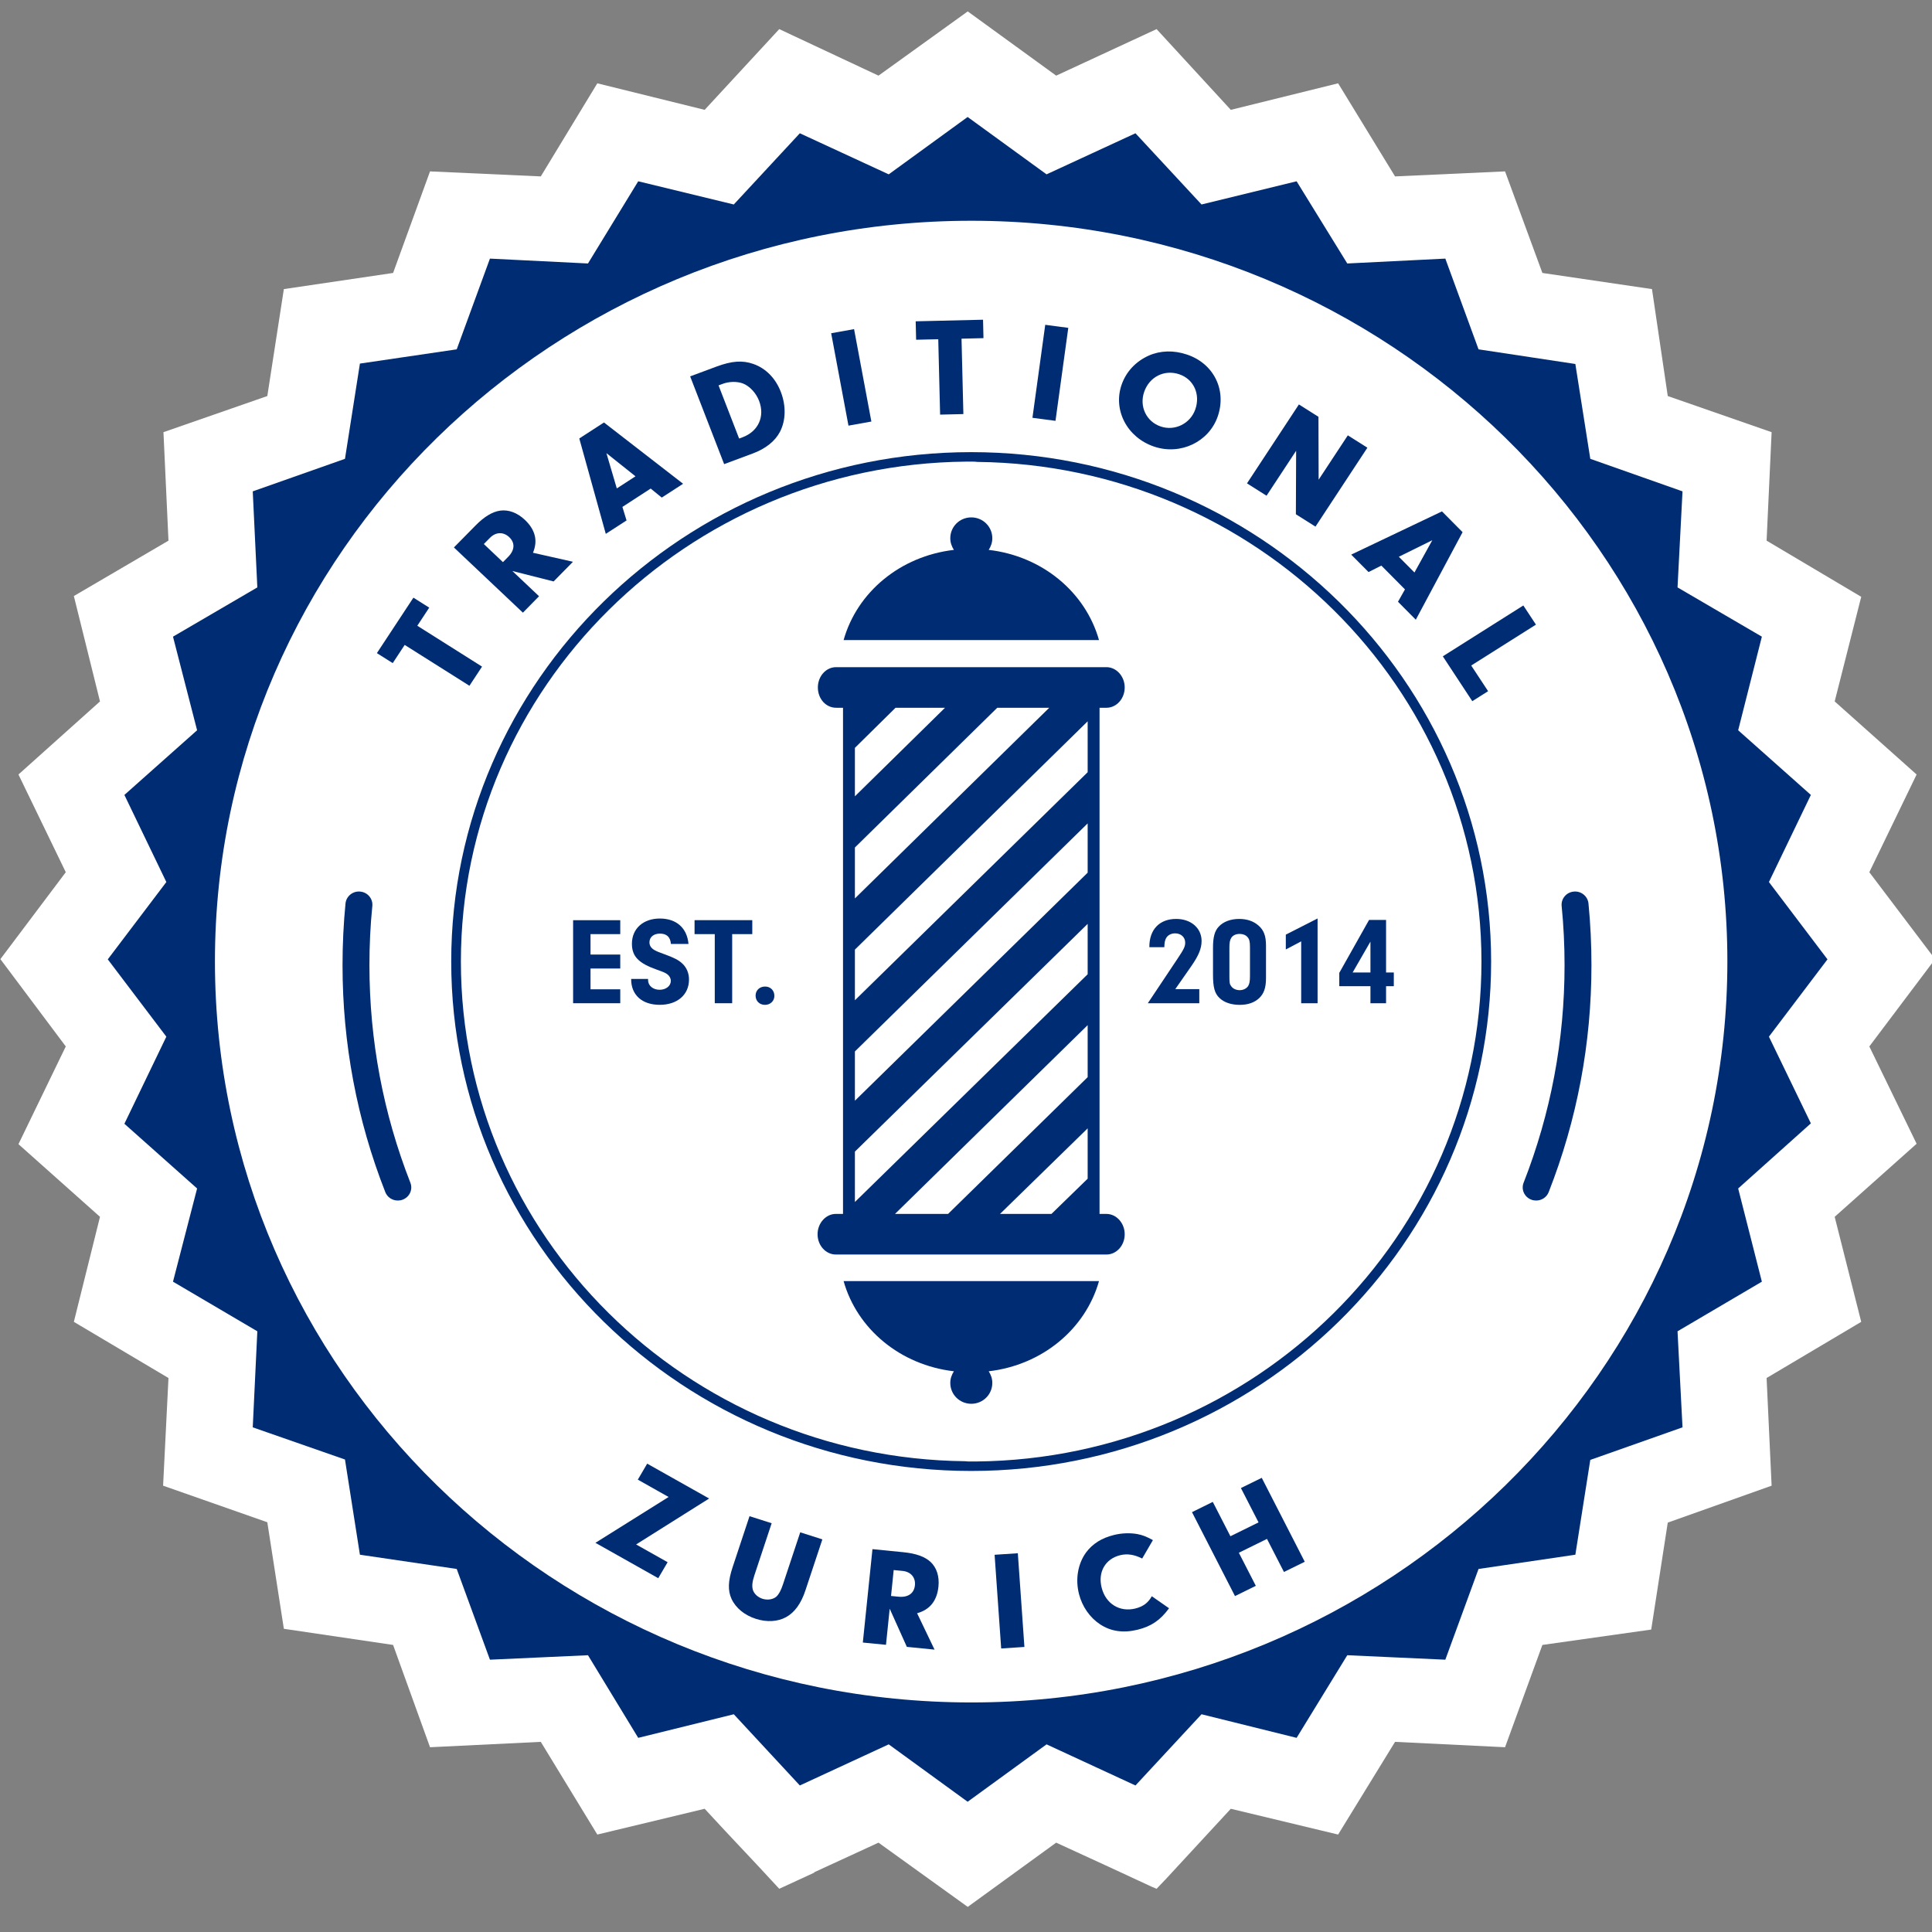
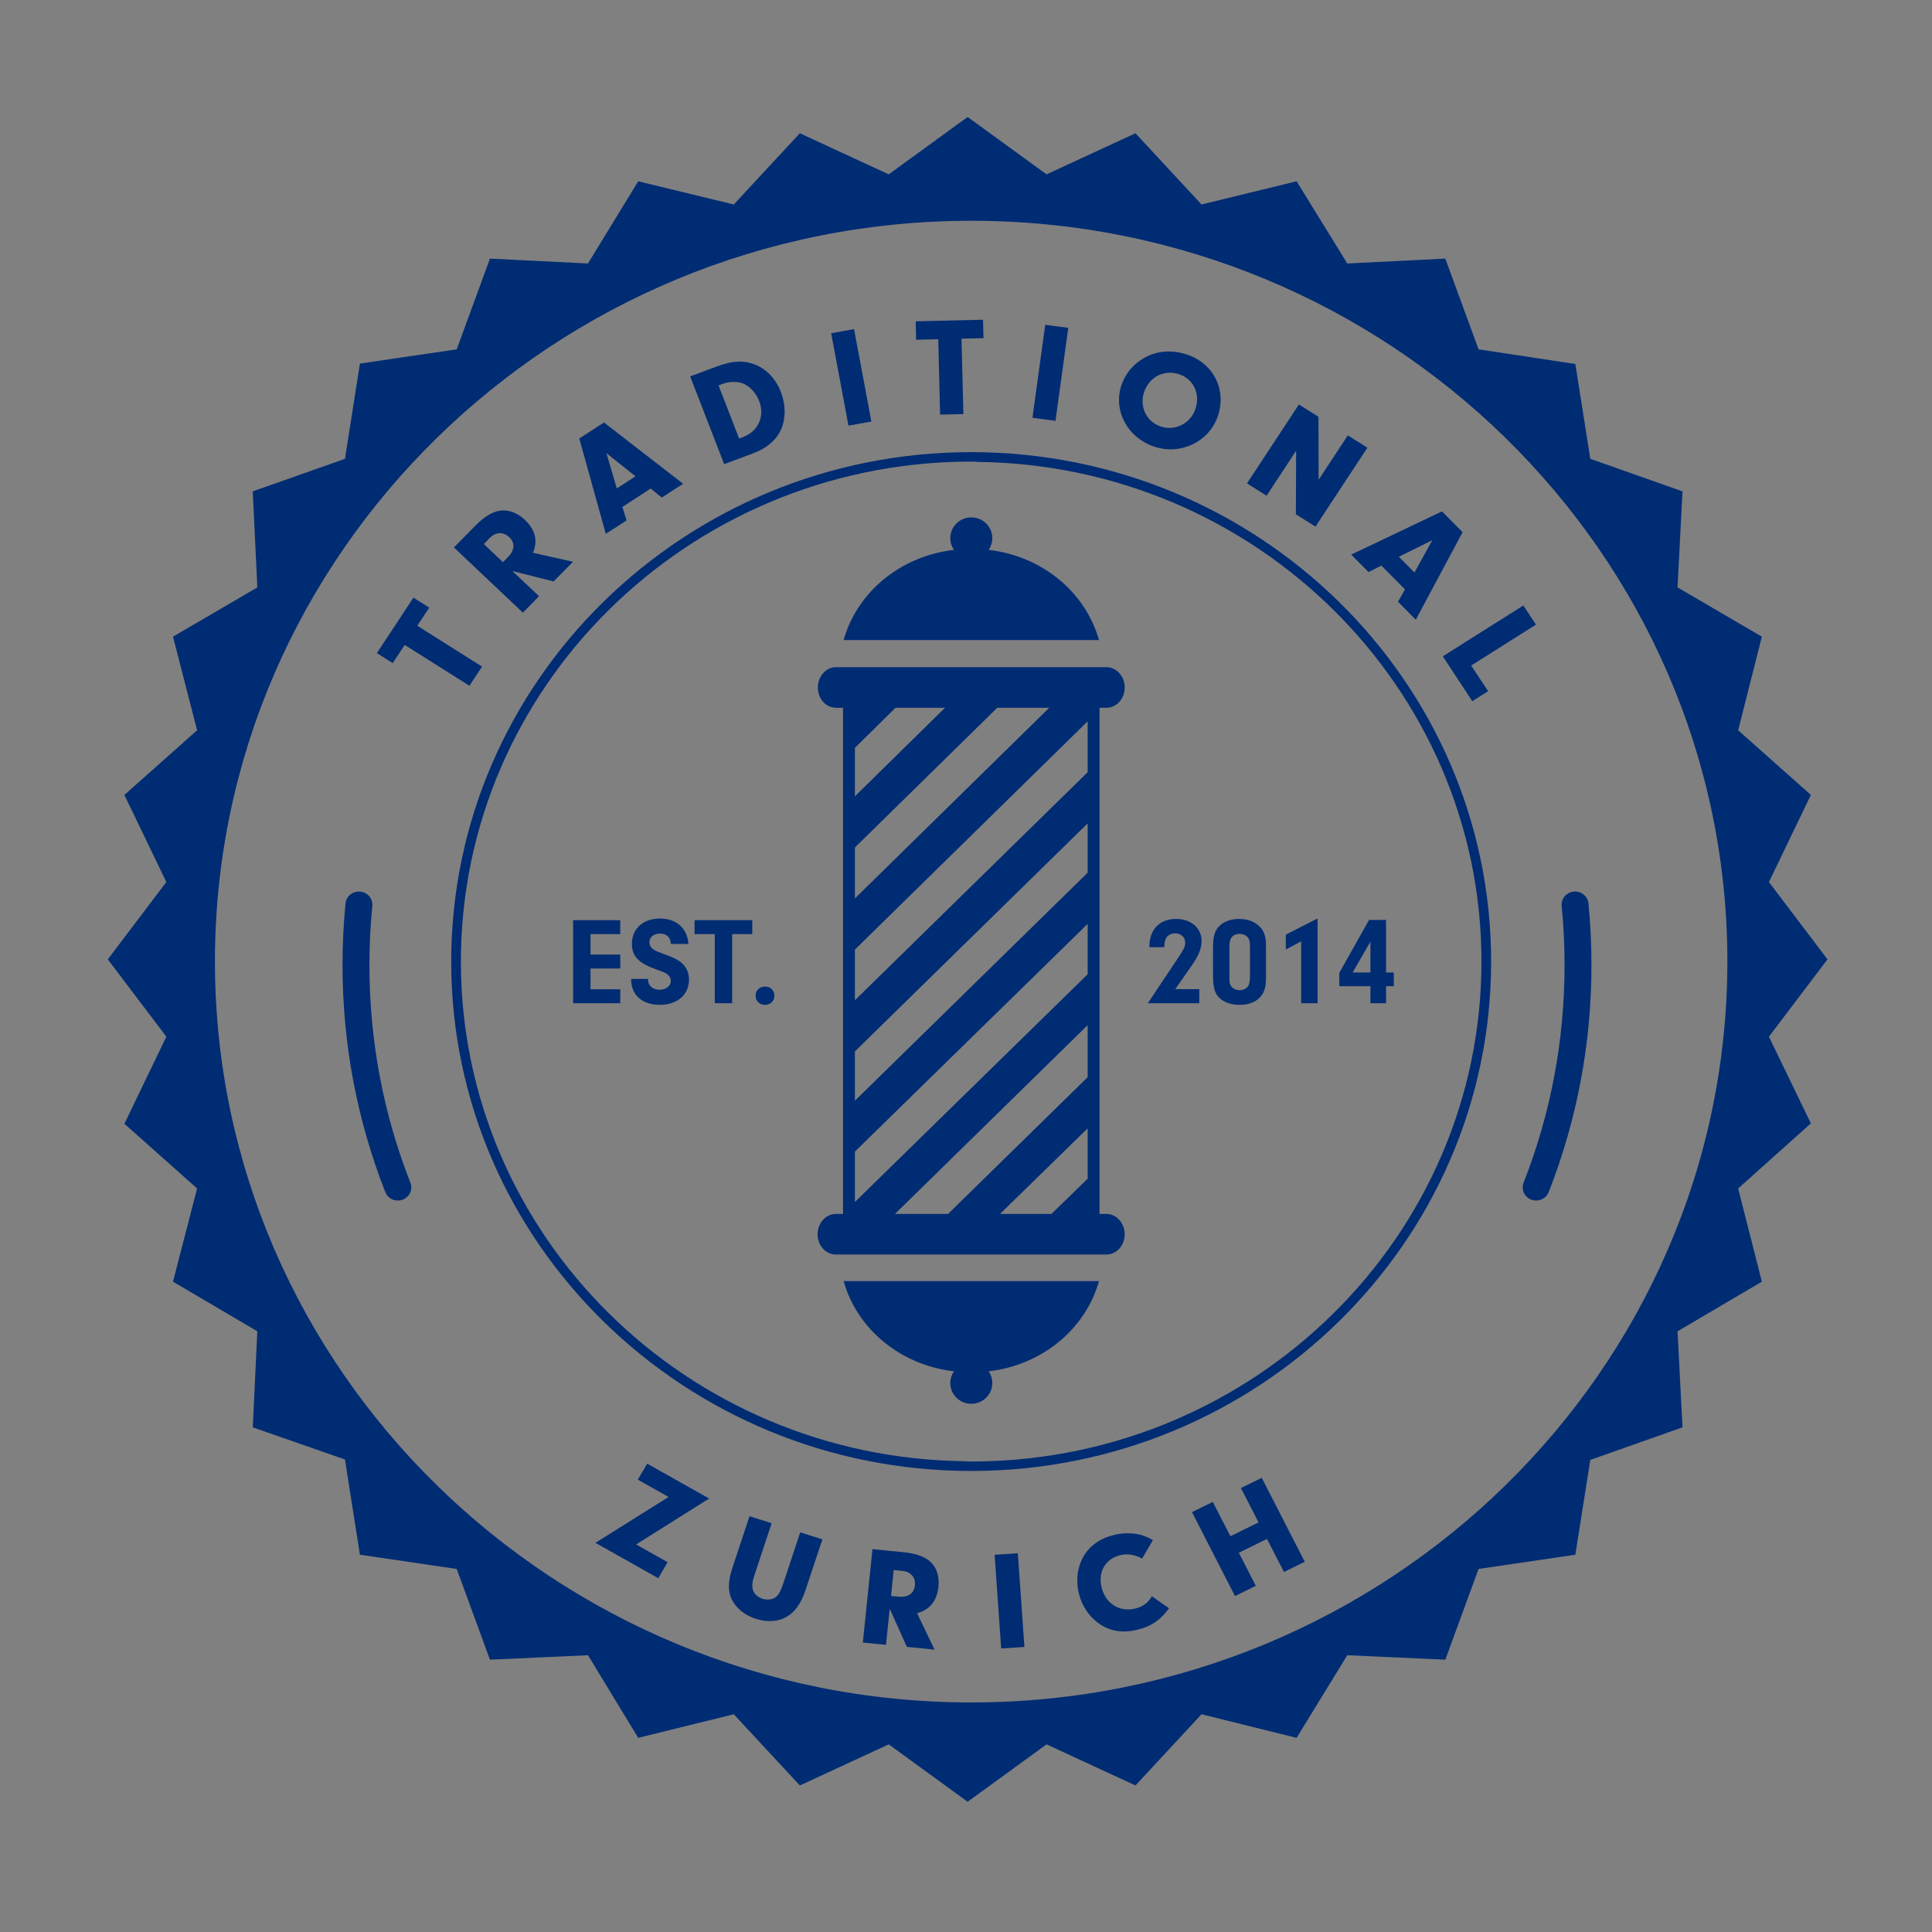
<svg xmlns="http://www.w3.org/2000/svg" xmlns:ns1="http://www.inkscape.org/namespaces/inkscape" xmlns:ns2="http://sodipodi.sourceforge.net/DTD/sodipodi-0.dtd" width="1000" height="1000" viewBox="0 0 10.417 10.417" version="1.1" id="svg1555" ns1:version="1.2.2 (732a01da63, 2022-12-09)" ns2:docname="Traditional-Zurich-Logo.svg" ns1:export-filename="Traditional-Zurich-Logo.png" ns1:export-xdpi="96" ns1:export-ydpi="96">
  <rect x="0" y="0" width="10.417" height="10.417" fill="#808080" stroke="none" />
  <ns2:namedview id="namedview1557" pagecolor="#ffffff" bordercolor="#000000" borderopacity="0.25" ns1:showpageshadow="2" ns1:pageopacity="0.0" ns1:pagecheckerboard="false" ns1:deskcolor="#d1d1d1" ns1:document-units="px" showgrid="false" ns1:zoom="0.5946522" ns1:cx="361.55588" ns1:cy="471.7043" ns1:window-width="1440" ns1:window-height="830" ns1:window-x="-6" ns1:window-y="-6" ns1:window-maximized="1" ns1:current-layer="svg1555" />
  <defs id="defs1552">
    <clipPath clipPathUnits="userSpaceOnUse" id="clipPath148">
      <path d="M 0,170.079 H 70.866 V 0 H 0 Z" id="path146" />
    </clipPath>
  </defs>
  <g id="g142" transform="matrix(0.196,0,0,-0.196,-1.727,30.743)" ns1:label="Traditional Zürich Logo">
    <g id="g144" clip-path="url(#clipPath148)">
      <g id="g150" transform="translate(65.855,157.51)" />
      <g id="g154" transform="translate(61.536,125.388)">
-         <path d="m 0,0 -2.254,-2.01 0.73,-2.889 -2.603,-1.545 0.138,-2.962 -2.857,-1.016 -0.455,-2.942 -2.994,-0.423 -1.027,-2.814 -3.026,0.148 -1.566,-2.55 -2.952,0.709 -1.809,-1.958 -0.011,-0.01 -0.222,-0.233 -0.127,0.053 -1.185,0.55 -0.116,0.053 -1.334,0.613 -2.433,-1.767 -2.455,1.767 -1.767,-0.814 v -0.011 l -0.963,-0.444 -0.539,0.582 -0.963,1.026 -0.55,0.593 -1.365,-0.328 -1.588,-0.381 -1.555,2.55 -3.047,-0.148 -1.016,2.814 -3.005,0.444 -0.455,2.931 -2.867,1.006 0.148,2.962 -2.603,1.545 0.719,2.889 -2.243,1.999 1.302,2.688 -1.799,2.402 1.799,2.391 -1.302,2.688 2.243,2.01 -0.719,2.899 2.603,1.524 -0.138,2.984 2.857,0.994 0.455,2.942 3.005,0.444 1.016,2.794 3.047,-0.138 1.555,2.561 2.953,-0.73 2.052,2.221 2.73,-1.28 2.455,1.767 2.433,-1.767 2.762,1.28 2.042,-2.221 2.952,0.73 1.566,-2.561 3.026,0.138 1.027,-2.794 3.015,-0.444 0.434,-2.942 2.857,-0.994 -0.138,-2.984 2.603,-1.545 -0.73,-2.878 L 0,10.158 -1.301,7.47 0.508,5.079 -1.301,2.677 Z" style="fill:#ffffff;fill-opacity:1;fill-rule:nonzero;stroke:none" id="path156" />
-       </g>
+         </g>
      <g id="g158" transform="translate(35.533,110.019)">
        <path d="m 0,0 c -11.473,0 -20.809,9.146 -20.809,20.386 0,11.228 9.336,20.374 20.809,20.374 11.461,0 20.797,-9.146 20.797,-20.374 C 20.797,9.146 11.461,0 0,0 m 21.94,18.315 1.611,2.127 -1.611,2.127 1.154,2.396 -2,1.779 0.652,2.575 -2.32,1.355 0.137,2.642 -2.537,0.895 -0.411,2.609 -2.663,0.403 -0.914,2.496 -2.697,-0.134 -1.394,2.261 -2.616,-0.638 -1.817,1.959 -2.446,-1.13 -2.171,1.578 -2.171,-1.578 -2.445,1.13 -1.817,-1.959 -2.629,0.638 -1.382,-2.261 -2.697,0.134 -0.914,-2.496 -2.663,-0.392 -0.411,-2.62 -2.537,-0.895 0.126,-2.642 -2.32,-1.355 0.663,-2.575 -2,-1.779 1.154,-2.396 -1.611,-2.127 1.611,-2.127 -1.154,-2.396 2,-1.78 -0.663,-2.564 2.32,-1.365 -0.126,-2.642 2.537,-0.885 0.411,-2.619 2.663,-0.392 0.914,-2.496 2.697,0.123 1.382,-2.273 2.629,0.649 1.817,-1.959 2.445,1.131 2.171,-1.579 2.171,1.579 2.446,-1.131 1.817,1.959 2.616,-0.649 1.394,2.273 2.697,-0.123 0.914,2.496 2.663,0.392 0.411,2.608 2.537,0.896 -0.137,2.642 2.32,1.365 -0.652,2.564 2,1.791 z" style="fill:#002c73;fill-opacity:1;fill-rule:nonzero;stroke:none" id="path160" />
      </g>
      <g id="g162" transform="translate(22.072,138.514)">
        <path d="M 0,0 -0.347,-0.527 -2.128,0.597 -2.457,0.096 -2.893,0.371 -1.888,1.897 -1.453,1.622 -1.781,1.124 Z" style="fill:#002c73;fill-opacity:1;fill-rule:nonzero;stroke:none" id="path164" />
      </g>
      <g id="g166" transform="translate(22.79,141.533)">
        <path d="M 0,0 C 0.184,0.187 0.194,0.387 0.029,0.543 -0.13,0.693 -0.34,0.687 -0.499,0.525 l -0.17,-0.172 0.526,-0.498 z m 0.85,-1.083 -0.444,-0.452 -1.898,1.794 0.593,0.602 c 0.241,0.245 0.463,0.38 0.68,0.411 C 0.01,1.304 0.252,1.215 0.459,1.019 0.747,0.747 0.822,0.445 0.683,0.113 l 1.1,-0.248 -0.532,-0.541 -1.135,0.287 z" style="fill:#002c73;fill-opacity:1;fill-rule:nonzero;stroke:none" id="path168" />
      </g>
      <g id="g170" transform="translate(25.493,144.387)">
        <path d="M 0,0 0.286,-0.971 0.8,-0.638 Z m 0.44,-1.48 0.114,-0.372 -0.571,-0.369 -0.729,2.624 0.679,0.44 2.177,-1.686 -0.587,-0.38 -0.305,0.248 z" style="fill:#002c73;fill-opacity:1;fill-rule:nonzero;stroke:none" id="path172" />
      </g>
      <g id="g174" transform="translate(29.144,144.788)">
        <path d="M 0,0 0.092,0.034 C 0.528,0.196 0.716,0.606 0.548,1.04 0.465,1.254 0.291,1.441 0.107,1.514 -0.052,1.575 -0.271,1.572 -0.452,1.505 L -0.566,1.462 Z m -1.347,1.71 0.72,0.268 C -0.202,2.136 0.09,2.157 0.388,2.053 0.734,1.933 1.001,1.66 1.147,1.284 1.294,0.903 1.286,0.499 1.124,0.186 0.991,-0.07 0.73,-0.28 0.375,-0.411 l -0.787,-0.293 z" style="fill:#002c73;fill-opacity:1;fill-rule:nonzero;stroke:none" id="path176" />
      </g>
      <g id="g178" transform="translate(32.782,145.256)">
        <path d="m 0,0 -0.63,-0.113 -0.476,2.542 0.63,0.113 z" style="fill:#002c73;fill-opacity:1;fill-rule:nonzero;stroke:none" id="path180" />
      </g>
      <g id="g182" transform="translate(35.313,145.461)">
        <path d="M 0,0 -0.64,-0.015 -0.691,2.059 -1.3,2.045 -1.312,2.552 0.541,2.596 0.553,2.089 -0.051,2.074 Z" style="fill:#002c73;fill-opacity:1;fill-rule:nonzero;stroke:none" id="path184" />
      </g>
      <g id="g186" transform="translate(37.847,145.275)">
        <path d="M 0,0 -0.634,0.084 -0.282,2.642 0.352,2.558 Z" style="fill:#002c73;fill-opacity:1;fill-rule:nonzero;stroke:none" id="path188" />
      </g>
      <g id="g190" transform="translate(40.287,146.073)">
        <path d="m 0,0 c -0.14,-0.403 0.06,-0.822 0.457,-0.954 0.388,-0.131 0.812,0.08 0.949,0.471 C 1.552,-0.065 1.362,0.35 0.962,0.484 0.555,0.62 0.144,0.414 0,0 m 2.022,-0.68 c -0.244,-0.7 -1.024,-1.069 -1.745,-0.828 -0.745,0.249 -1.142,1.004 -0.897,1.707 0.125,0.355 0.385,0.636 0.746,0.798 0.316,0.14 0.684,0.152 1.05,0.029 0.737,-0.246 1.1,-0.977 0.846,-1.706" style="fill:#002c73;fill-opacity:1;fill-rule:nonzero;stroke:none" id="path192" />
      </g>
      <g id="g194" transform="translate(43.653,143.215)">
        <path d="M 0,0 -0.538,0.34 0.89,2.511 1.428,2.171 1.433,0.441 2.236,1.661 2.774,1.321 1.346,-0.85 0.807,-0.51 0.814,1.237 Z" style="fill:#002c73;fill-opacity:1;fill-rule:nonzero;stroke:none" id="path196" />
      </g>
      <g id="g198" transform="translate(48.213,141.991)">
        <path d="m 0,0 -0.921,-0.455 0.43,-0.433 z m -1.402,-0.698 -0.352,-0.178 -0.477,0.48 2.497,1.189 0.567,-0.572 -1.287,-2.408 -0.49,0.494 0.192,0.34 z" style="fill:#002c73;fill-opacity:1;fill-rule:nonzero;stroke:none" id="path200" />
      </g>
      <g id="g202" transform="translate(49.748,137.838)">
        <path d="M 0,0 -0.435,-0.275 -1.246,0.959 0.969,2.358 1.316,1.831 -0.465,0.706 Z" style="fill:#002c73;fill-opacity:1;fill-rule:nonzero;stroke:none" id="path204" />
      </g>
      <g id="g206" transform="translate(27.177,113.877)">
        <path d="M 0,0 -0.258,-0.44 -1.986,0.533 0.027,1.794 -0.82,2.271 -0.562,2.711 1.142,1.752 -0.867,0.488 Z" style="fill:#002c73;fill-opacity:1;fill-rule:nonzero;stroke:none" id="path208" />
      </g>
      <g id="g210" transform="translate(29.565,113.52)">
        <path d="m 0,0 c -0.061,-0.184 -0.073,-0.307 -0.041,-0.41 0.036,-0.106 0.135,-0.198 0.262,-0.239 0.139,-0.044 0.293,-0.019 0.381,0.058 0.072,0.067 0.125,0.164 0.184,0.341 L 1.26,1.179 1.869,0.985 1.403,-0.418 C 1.284,-0.779 1.107,-1.024 0.873,-1.153 0.644,-1.28 0.343,-1.298 0.042,-1.202 c -0.312,0.099 -0.557,0.299 -0.673,0.552 -0.103,0.228 -0.096,0.487 0.031,0.87 l 0.465,1.403 0.609,-0.194 z" style="fill:#002c73;fill-opacity:1;fill-rule:nonzero;stroke:none" id="path212" />
      </g>
      <g id="g214" transform="translate(33.527,112.928)">
        <path d="M 0,0 C 0.263,-0.026 0.43,0.09 0.453,0.313 0.475,0.529 0.341,0.686 0.113,0.709 L -0.131,0.733 -0.204,0.02 Z M -0.343,-1.324 -0.98,-1.261 -0.715,1.308 0.134,1.224 C 0.48,1.19 0.725,1.103 0.885,0.955 1.051,0.799 1.13,0.557 1.1,0.276 1.06,-0.113 0.864,-0.358 0.513,-0.455 l 0.48,-1.001 -0.762,0.076 -0.472,1.05 z" style="fill:#002c73;fill-opacity:1;fill-rule:nonzero;stroke:none" id="path216" />
      </g>
      <g id="g218" transform="translate(36.992,111.546)">
        <path d="M 0,0 -0.639,-0.043 -0.82,2.535 -0.181,2.578 Z" style="fill:#002c73;fill-opacity:1;fill-rule:nonzero;stroke:none" id="path220" />
      </g>
      <g id="g222" transform="translate(40.971,112.61)">
        <path d="m 0,0 c -0.242,-0.33 -0.489,-0.498 -0.868,-0.591 -0.391,-0.095 -0.734,-0.047 -1.032,0.151 -0.279,0.184 -0.49,0.487 -0.578,0.833 -0.103,0.406 -0.031,0.826 0.191,1.136 0.179,0.243 0.431,0.404 0.776,0.488 0.215,0.053 0.438,0.059 0.638,0.024 0.145,-0.028 0.24,-0.065 0.429,-0.166 L -0.739,1.368 c -0.219,0.11 -0.41,0.139 -0.605,0.092 -0.411,-0.101 -0.619,-0.466 -0.51,-0.895 0.113,-0.443 0.494,-0.677 0.923,-0.573 0.219,0.054 0.359,0.16 0.456,0.339 z" style="fill:#002c73;fill-opacity:1;fill-rule:nonzero;stroke:none" id="path224" />
      </g>
      <g id="g226" transform="translate(43.358,113.227)">
        <path d="M 0,0 -0.573,-0.282 -1.756,2.027 -1.184,2.309 -0.699,1.364 0.075,1.745 -0.41,2.69 0.163,2.971 1.346,0.662 0.774,0.381 0.307,1.291 -0.467,0.91 Z" style="fill:#002c73;fill-opacity:1;fill-rule:nonzero;stroke:none" id="path228" />
      </g>
      <g id="g230" transform="translate(35.672,116.648)">
        <path d="m 0,0 h -0.175 c -0.046,0 -0.091,0 -0.137,0.007 -7.665,0.082 -13.87,6.214 -13.87,13.745 0,7.532 6.22,13.678 13.893,13.753 h 0.175 c 0.046,0 0.091,0 0.137,-0.008 7.665,-0.082 13.87,-6.22 13.87,-13.745 C 13.893,6.213 7.673,0.075 0,0 m -0.144,27.766 c -7.886,0 -14.304,-6.288 -14.304,-14.014 0,-7.733 6.418,-14.013 14.304,-14.013 7.885,0 14.303,6.28 14.303,14.013 0,7.726 -6.418,14.014 -14.303,14.014" style="fill:#002c73;fill-opacity:1;fill-rule:nonzero;stroke:none" id="path232" />
      </g>
      <g id="g234" transform="translate(25.056,130.593)">
        <path d="M 0,0 H 0.818 V -0.384 H 0 V -0.956 H 0.818 V -1.339 H -0.479 V 0.945 H 0.818 V 0.562 H 0 Z" style="fill:#002c73;fill-opacity:1;fill-rule:nonzero;stroke:none" id="path236" />
      </g>
      <g id="g238" transform="translate(26.639,129.922)">
        <path d="m 0,0 v -0.031 c 0,-0.154 0.136,-0.267 0.318,-0.267 0.175,0 0.308,0.106 0.308,0.243 0,0.072 -0.035,0.137 -0.094,0.182 -0.06,0.044 -0.102,0.061 -0.284,0.126 -0.51,0.179 -0.692,0.367 -0.692,0.716 0,0.415 0.311,0.693 0.769,0.693 0.455,0 0.749,-0.261 0.787,-0.699 H 0.629 C 0.612,1.154 0.514,1.247 0.325,1.247 0.154,1.247 0.038,1.151 0.038,1.007 0.038,0.915 0.088,0.843 0.182,0.791 0.245,0.757 0.283,0.74 0.455,0.678 0.71,0.586 0.839,0.521 0.941,0.425 1.063,0.312 1.126,0.158 1.126,-0.017 c 0,-0.418 -0.322,-0.695 -0.804,-0.695 -0.49,0 -0.791,0.274 -0.787,0.712 z" style="fill:#002c73;fill-opacity:1;fill-rule:nonzero;stroke:none" id="path240" />
      </g>
      <g id="g242" transform="translate(28.953,129.254)">
        <path d="M 0,0 H -0.479 V 1.901 H -1.035 V 2.285 H 0.553 V 1.901 H 0 Z" style="fill:#002c73;fill-opacity:1;fill-rule:nonzero;stroke:none" id="path244" />
      </g>
      <g id="g246" transform="translate(30.114,129.456)">
        <path d="m 0,0 c 0,-0.141 -0.112,-0.247 -0.259,-0.247 -0.15,0 -0.258,0.106 -0.258,0.254 0,0.144 0.108,0.25 0.262,0.25 C -0.109,0.257 0,0.151 0,0" style="fill:#002c73;fill-opacity:1;fill-rule:nonzero;stroke:none" id="path248" />
      </g>
      <g id="g250" transform="translate(41.803,129.641)">
        <path d="m 0,0 v -0.387 h -1.416 l 0.814,1.22 c 0.179,0.267 0.214,0.339 0.214,0.448 0,0.147 -0.115,0.254 -0.276,0.254 -0.126,0 -0.224,-0.062 -0.263,-0.161 -0.024,-0.062 -0.031,-0.103 -0.035,-0.22 h -0.412 c -0.004,0.483 0.276,0.778 0.738,0.778 0.409,0 0.699,-0.254 0.699,-0.606 0,-0.209 -0.08,-0.401 -0.287,-0.699 L -0.661,0 Z" style="fill:#002c73;fill-opacity:1;fill-rule:nonzero;stroke:none" id="path252" />
      </g>
      <g id="g254" transform="translate(42.631,130)">
        <path d="m 0,0 c 0,-0.181 0.007,-0.223 0.049,-0.277 0.045,-0.069 0.14,-0.11 0.234,-0.11 0.098,0 0.189,0.045 0.234,0.116 0.035,0.059 0.049,0.127 0.049,0.274 v 0.795 c 0,0.154 -0.017,0.22 -0.07,0.278 C 0.448,1.131 0.371,1.161 0.283,1.161 0.178,1.161 0.091,1.12 0.049,1.048 0.014,0.99 0,0.922 0,0.778 Z m 1.007,-0.055 c 0,-0.263 -0.056,-0.428 -0.192,-0.555 -0.13,-0.12 -0.308,-0.181 -0.532,-0.181 -0.234,0 -0.433,0.068 -0.559,0.192 -0.13,0.126 -0.175,0.291 -0.175,0.647 v 0.73 c 0,0.294 0.045,0.462 0.157,0.582 0.126,0.137 0.329,0.213 0.563,0.213 0.214,0 0.395,-0.062 0.528,-0.179 0.151,-0.13 0.21,-0.287 0.21,-0.561 z" style="fill:#002c73;fill-opacity:1;fill-rule:nonzero;stroke:none" id="path256" />
      </g>
      <g id="g258" transform="translate(44.183,130.733)">
        <path d="M 0,0 V 0.408 L 0.874,0.853 V -1.48 H 0.423 v 1.703 z" style="fill:#002c73;fill-opacity:1;fill-rule:nonzero;stroke:none" id="path260" />
      </g>
      <g id="g262" transform="translate(46.511,130.949)">
        <path d="M 0,0 -0.49,-0.85 H 0 Z m -0.857,-1.226 v 0.366 l 0.819,1.456 H 0.43 V -0.85 H 0.643 V -1.226 H 0.43 v -0.47 H 0 v 0.47 z" style="fill:#002c73;fill-opacity:1;fill-rule:nonzero;stroke:none" id="path264" />
      </g>
      <g id="g266" transform="translate(32.329,123.786)">
        <path d="M 0,0 V 1.386 L 6.403,7.651 V 6.265 Z m 6.403,3.434 -3.84,-3.762 h -1.46 l 5.3,5.193 z m 0,-2.793 -0.996,-0.969 H 3.992 L 6.403,2.026 Z M 0,4.142 6.403,10.415 V 9.059 L 0,2.786 Z m 0,2.801 6.403,6.28 v -1.4 L 0,5.55 Z m 0,2.809 3.916,3.844 h 1.43 L 0,8.351 Z m 0,2.741 1.118,1.103 H 2.479 L 0,11.16 Z M 6.92,-0.328 H 6.73 v 13.924 h 0.19 c 0.274,0 0.502,0.246 0.502,0.559 0,0.305 -0.228,0.558 -0.502,0.558 h -7.437 c -0.281,0 -0.502,-0.253 -0.502,-0.558 0,-0.313 0.221,-0.559 0.502,-0.559 h 0.19 V -0.328 h -0.198 c -0.273,0 -0.502,-0.253 -0.502,-0.559 0,-0.312 0.229,-0.558 0.502,-0.558 H 6.92 c 0.274,0 0.502,0.246 0.502,0.558 0,0.306 -0.228,0.559 -0.502,0.559" style="fill:#002c73;fill-opacity:1;fill-rule:nonzero;stroke:none" id="path268" />
      </g>
      <g id="g270" transform="translate(19.756,123.826)">
        <path d="m 0,0 c -0.15,0 -0.29,0.088 -0.346,0.233 -0.781,1.99 -1.176,4.089 -1.176,6.241 0,0.566 0.027,1.139 0.082,1.7 0.021,0.199 0.203,0.346 0.405,0.325 0.203,-0.018 0.352,-0.196 0.333,-0.395 -0.055,-0.538 -0.08,-1.086 -0.08,-1.63 0,-2.061 0.378,-4.075 1.126,-5.983 C 0.418,0.306 0.324,0.096 0.132,0.024 0.089,0.007 0.044,0 0,0" style="fill:#002c73;fill-opacity:1;fill-rule:nonzero;stroke:none" id="path272" />
      </g>
      <g id="g274" transform="translate(51.069,123.826)">
        <path d="m 0,0 c 0.15,0 0.29,0.088 0.346,0.233 0.781,1.99 1.176,4.089 1.176,6.241 0,0.566 -0.027,1.139 -0.082,1.7 C 1.419,8.373 1.237,8.52 1.035,8.499 0.832,8.481 0.683,8.303 0.702,8.104 0.756,7.566 0.782,7.018 0.782,6.474 0.782,4.413 0.404,2.399 -0.344,0.491 -0.418,0.306 -0.324,0.096 -0.132,0.024 -0.089,0.007 -0.044,0 0,0" style="fill:#002c73;fill-opacity:1;fill-rule:nonzero;stroke:none" id="path276" />
      </g>
      <g id="g278" transform="translate(39.044,139.244)">
        <path d="m 0,0 c -0.373,1.319 -1.559,2.309 -3.034,2.481 0.061,0.097 0.099,0.201 0.099,0.32 0,0.32 -0.259,0.574 -0.578,0.574 -0.32,0 -0.578,-0.254 -0.578,-0.574 0,-0.119 0.038,-0.223 0.099,-0.32 C -5.468,2.309 -6.654,1.319 -7.026,0 Z" style="fill:#002c73;fill-opacity:1;fill-rule:nonzero;stroke:none" id="path280" />
      </g>
      <g id="g282" transform="translate(39.044,121.61)">
        <path d="m 0,0 c -0.373,-1.319 -1.559,-2.309 -3.034,-2.481 0.061,-0.097 0.099,-0.201 0.099,-0.32 0,-0.32 -0.259,-0.574 -0.578,-0.574 -0.32,0 -0.578,0.254 -0.578,0.574 0,0.119 0.038,0.223 0.099,0.32 -1.476,0.172 -2.662,1.162 -3.034,2.481 z" style="fill:#002c73;fill-opacity:1;fill-rule:nonzero;stroke:none" id="path284" />
      </g>
    </g>
  </g>
</svg>